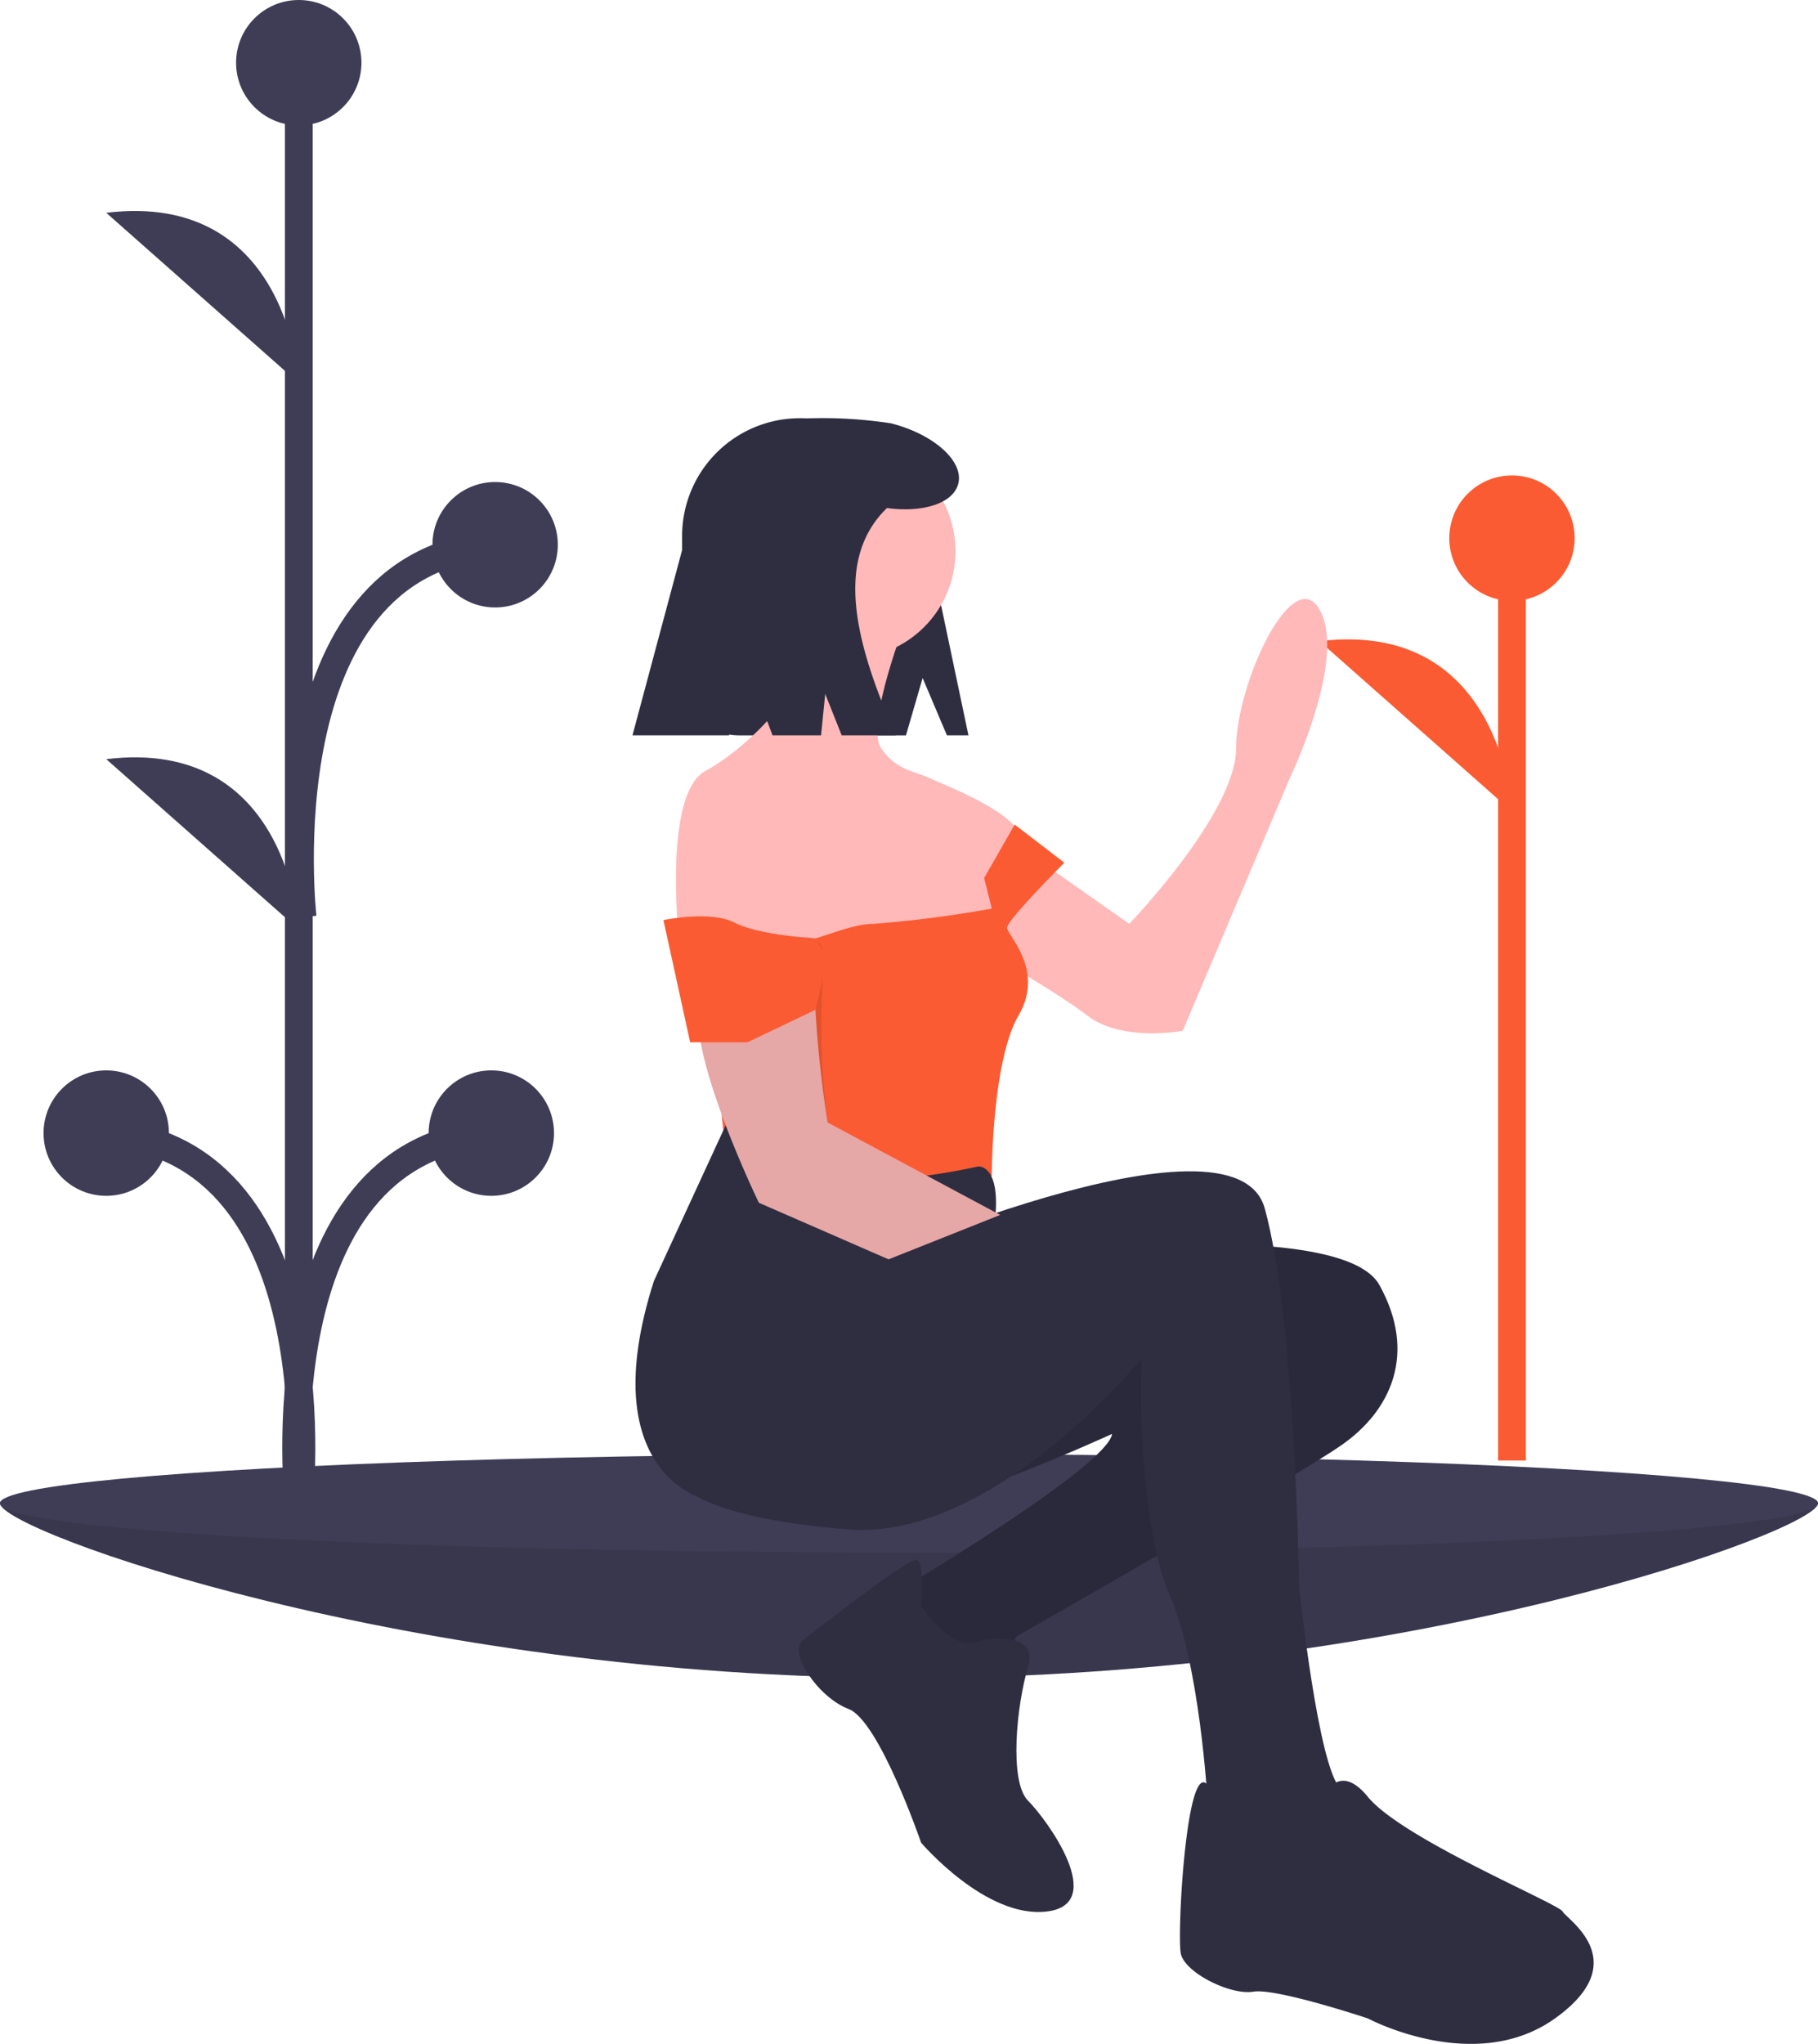
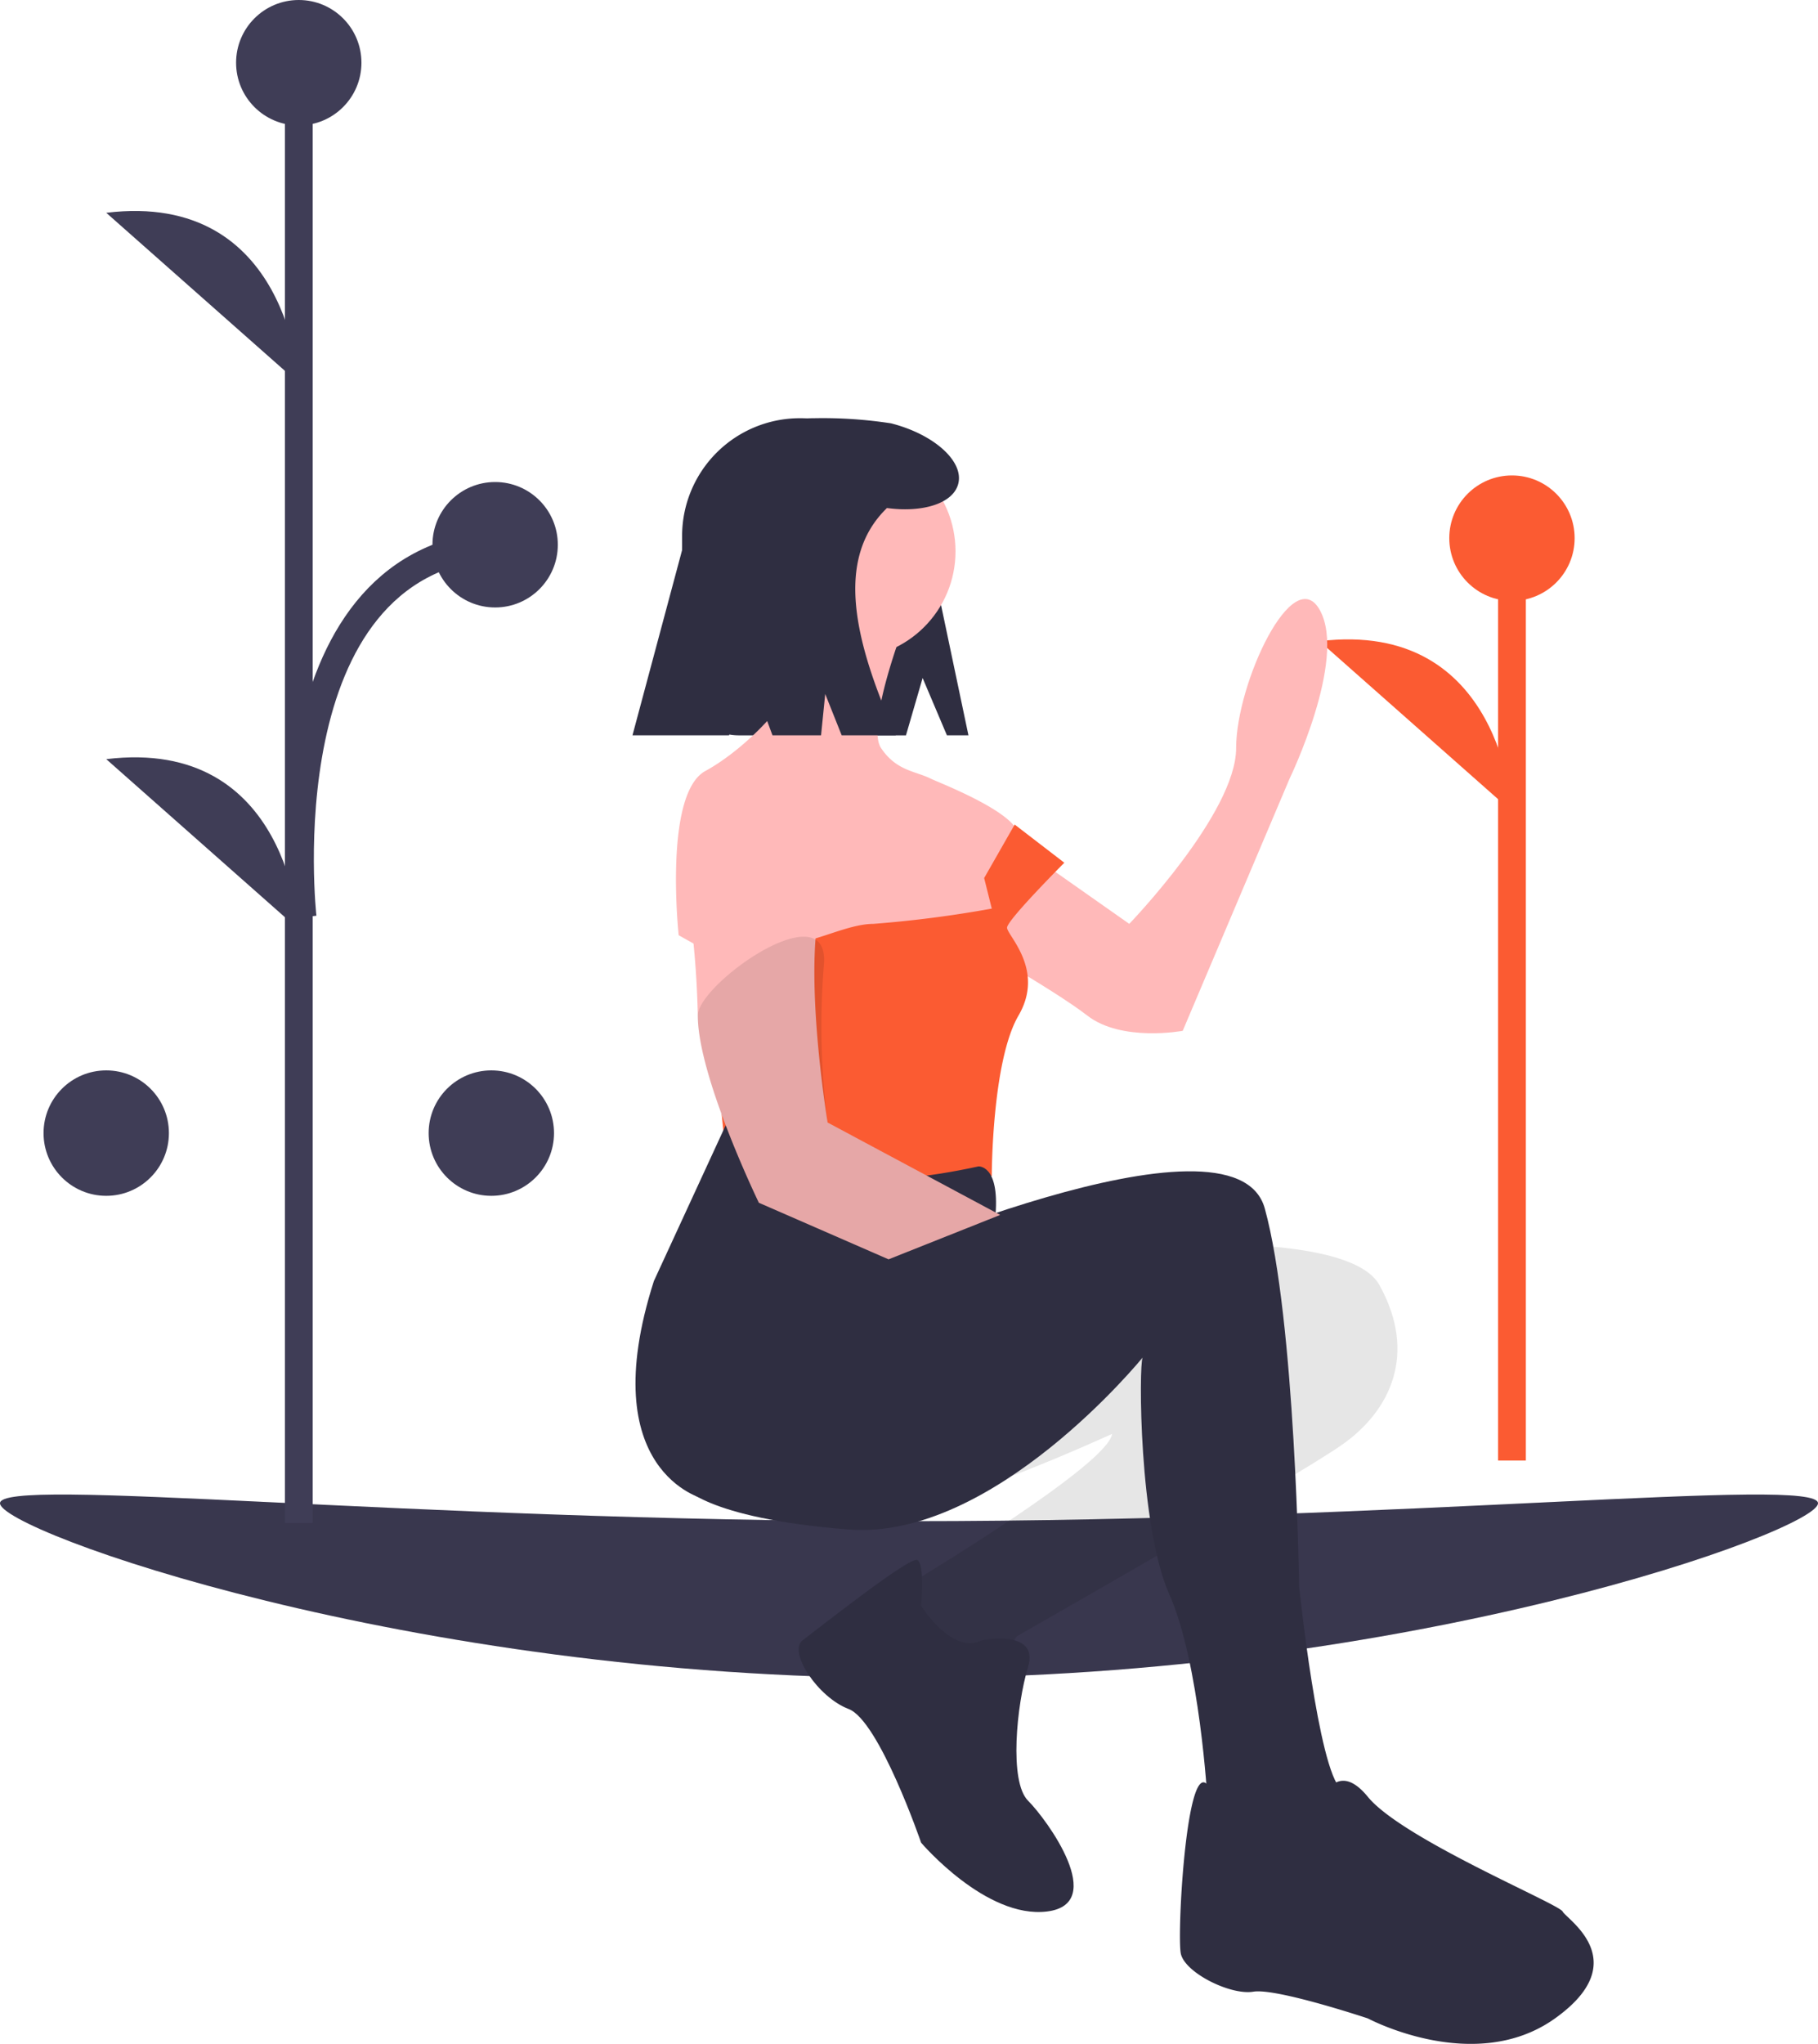
<svg xmlns="http://www.w3.org/2000/svg" width="130.987" height="147.173" viewBox="0 0 130.987 147.173">
  <g id="illust_support01" transform="translate(7.088 -163.664)">
    <g id="ground" transform="translate(-7.088 268.358)">
      <path id="パス_4021" data-name="パス 4021" d="M381.652,706.022c0,1.96-29.322,12.581-65.493,12.581s-65.493-10.622-65.493-12.581,29.322,1.29,65.493,1.29S381.652,704.063,381.652,706.022Z" transform="translate(-250.665 -702.474)" fill="#3f3d56" />
      <path id="パス_4022" data-name="パス 4022" d="M381.652,706.022c0,1.96-29.322,12.581-65.493,12.581s-65.493-10.622-65.493-12.581,29.322,1.29,65.493,1.29S381.652,704.063,381.652,706.022Z" transform="translate(-250.665 -702.474)" opacity="0.1" />
-       <ellipse id="楕円形_457" data-name="楕円形 457" cx="65.493" cy="3.549" rx="65.493" ry="3.549" fill="#3f3d56" />
    </g>
    <line id="線_28" data-name="線 28" y1="105.09" transform="translate(14.439 168.23)" fill="#3f3d56" stroke="#3f3d56" stroke-width="2" />
    <circle id="楕円形_459" data-name="楕円形 459" cx="4.516" cy="4.516" r="4.516" transform="translate(9.922 163.664)" fill="#3f3d56" />
    <circle id="楕円形_460" data-name="楕円形 460" cx="4.516" cy="4.516" r="4.516" transform="translate(-3.95 240.737)" fill="#3f3d56" />
    <path id="パス_4024" data-name="パス 4024" d="M256.955,381.829s-.645-13.877-13.872-12.264" transform="translate(-242.516 -190.579)" fill="#3f3d56" />
    <path id="パス_4025" data-name="パス 4025" d="M256.955,524.829s-.645-13.877-13.872-12.264" transform="translate(-242.516 -294.239)" fill="#3f3d56" />
-     <path id="パス_4026" data-name="パス 4026" d="M256.955,637.618s2.9-25.534-13.872-26.825" transform="translate(-242.516 -365.54)" fill="none" stroke="#3f3d56" stroke-width="2" />
    <circle id="楕円形_461" data-name="楕円形 461" cx="4.516" cy="4.516" r="4.516" transform="translate(23.796 240.737)" fill="#3f3d56" />
-     <path id="パス_4027" data-name="パス 4027" d="M293.009,637.618s-2.9-25.534,13.872-26.825" transform="translate(-278.568 -365.54)" fill="none" stroke="#3f3d56" stroke-width="2" />
    <circle id="楕円形_462" data-name="楕円形 462" cx="4.516" cy="4.516" r="4.516" transform="translate(24.071 198.372)" fill="#3f3d56" />
    <path id="パス_4028" data-name="パス 4028" d="M294.009,483.618s-2.9-25.534,13.872-26.825" transform="translate(-279.293 -253.905)" fill="none" stroke="#3f3d56" stroke-width="2" />
    <path id="パス_4794" data-name="パス 4794" d="M0,66.417V0" transform="translate(101.85 202.413)" fill="none" stroke="#fb5b32" stroke-width="2" />
    <circle id="楕円形_473" data-name="楕円形 473" cx="4.516" cy="4.516" r="4.516" transform="translate(97.333 197.897)" fill="#fb5b32" />
    <path id="パス_4033" data-name="パス 4033" d="M574.7,493.958s-.645-13.877-13.872-12.264" transform="translate(-472.846 -271.861)" fill="#fb5b32" />
    <path id="パス_4034" data-name="パス 4034" d="M411.229,442.38l1.751,4.127h1.551l-2.2-10.454c0-6.71-3.239-12.38-9.949-12.38h0a8.483,8.483,0,0,0-8.483,8.483v10.253a4.1,4.1,0,0,0,4.1,4.1h12.03Z" transform="translate(-351.842 -229.896)" fill="#2f2e41" />
-     <path id="パス_4035" data-name="パス 4035" d="M424.811,640.514s22.833-2.751,25.584,2.2.825,9.078-2.751,11.554-23.384,13.755-23.384,13.755l-1.651,2.751-3.576-.55-3.576-3.3,1.651-3.026s13.755-8.253,14.03-10.454c0,0-12.655,5.777-14.03,4.677s-16.781-6.327-14.305-9.353,8.8-7.428,8.8-7.428Z" transform="translate(-358.102 -386.531)" fill="#2f2e41" />
    <path id="パス_4036" data-name="パス 4036" d="M424.811,640.514s22.833-2.751,25.584,2.2.825,9.078-2.751,11.554-23.384,13.755-23.384,13.755l-1.651,2.751-3.576-.55-3.576-3.3,1.651-3.026s13.755-8.253,14.03-10.454c0,0-12.655,5.777-14.03,4.677s-16.781-6.327-14.305-9.353,8.8-7.428,8.8-7.428Z" transform="translate(-358.102 -386.531)" opacity="0.1" />
    <path id="パス_4037" data-name="パス 4037" d="M437.669,728.271s4.127-.825,3.3,1.926-1.376,8.253,0,9.628,5.777,7.428,1.375,7.978-9.078-4.952-9.078-4.952-3.026-8.8-5.227-9.629-4.4-4.127-3.3-4.952,7.7-6.052,8.253-5.777.275,3.3.275,3.3S435.469,729.372,437.669,728.271Z" transform="translate(-373.987 -446.504)" fill="#2f2e41" />
    <path id="パス_4038" data-name="パス 4038" d="M468.212,487.231l10.179,7.153s7.7-7.978,7.7-12.655,4.127-13.48,6.052-9.9-2.2,12.1-2.2,12.1l-7.7,18.157s-4.4.825-6.878-1.1-9.353-5.777-9.353-5.777Z" transform="translate(-404.116 -264.198)" fill="#ffb9b9" />
    <circle id="楕円形_474" data-name="楕円形 474" cx="7.703" cy="7.703" r="7.703" transform="translate(46.351 195.661)" fill="#ffb9b9" />
    <path id="パス_4039" data-name="パス 4039" d="M408.728,475.122s-2.751,7.153-1.651,8.8,2.476,1.651,3.576,2.2c.55.275,6.327,2.476,6.327,4.126a6.565,6.565,0,0,1-.825,3.026l-.825,4.677-6.878,4.4-9.078-1.1-6.878-3.851s-1.1-10.179,1.926-11.829,6.6-5.5,6.327-6.878-.55-4.677-.55-4.677Z" transform="translate(-350.685 -266.394)" fill="#ffb9b9" />
    <path id="パス_4040" data-name="パス 4040" d="M425.145,532.773s-4.127,4.127-4.127,4.677,2.751,3.026.825,6.327-1.926,11.554-1.926,11.554l-6.6,1.375-12.38-1.1-1.926-18.982s4.952.825,6.052,1.651,4.126-1.1,6.327-1.1a84.4,84.4,0,0,0,8.528-1.1l-.55-2.2,2.2-3.851Z" transform="translate(-355.548 -306.988)" fill="#fb5b32" />
    <path id="パス_4041" data-name="パス 4041" d="M497.511,646.522" transform="translate(-426.95 -391.439)" fill="none" stroke="#ffb9b9" stroke-width="1" />
    <path id="パス_4042" data-name="パス 4042" d="M405.978,627.863s27.785-12.38,29.986-4.4S438.44,650.7,438.44,650.7s1.376,13.2,3.026,14.58,0,5.5,0,5.5l-4.127,1.376-3.851-1.651-1.651-4.4s-.55-9.9-2.751-14.855-2.2-16.506-1.926-17.056c0,0-10.729,13.2-21.183,12.38s-11.967-3.164-11.967-3.164S399.1,627.863,405.978,627.863Z" transform="translate(-351.923 -372.78)" fill="#2f2e41" />
    <path id="パス_4043" data-name="パス 4043" d="M534.252,782.291s1.1-3.851,3.576-.825,13.755,7.7,14.03,8.253,5.227,3.576-.55,7.7-13.48,0-13.48,0-6.6-2.2-8.253-1.926-4.952-1.375-5.227-2.751.375-13.468,1.838-12.236a18.675,18.675,0,0,1,3.114,4.533S534.8,786.417,534.252,782.291Z" transform="translate(-446.36 -488.419)" fill="#2f2e41" />
    <path id="パス_4044" data-name="パス 4044" d="M406.4,611.7s1.513-.138,1.238,3.439c0,0-9.491,2.889-11.142,5.364s-8.8,9.9-9.9,15.131c0,0-7.978-1.926-3.576-15.681l5.175-11.22S391.273,615,406.4,611.7Z" transform="translate(-342.996 -364.048)" fill="#2f2e41" />
    <path id="パス_4045" data-name="パス 4045" d="M409.994,551.181l-9.343-4.073s-4.4-9.078-4.4-13.48a67.843,67.843,0,0,0-.585-7.571,9.774,9.774,0,0,1,3.182-8.568,5.056,5.056,0,0,1,3.18-1.467s3.3,6.052,2.751,11.554.825,13.755.825,13.755l12.431,6.653" transform="translate(-353.062 -296.84)" fill="#ffb9b9" />
    <path id="パス_4046" data-name="パス 4046" d="M411.756,582.616l-9.343-4.073s-4.4-9.078-4.4-13.48c0-2.293,9.629-9.078,9.078-3.576a53.932,53.932,0,0,0,.275,11.279L419.8,579.42" transform="translate(-354.823 -328.275)" opacity="0.1" />
-     <path id="パス_4047" data-name="パス 4047" d="M400.84,557.062l-.877,3.714-4.9,2.338h-4.127l-1.926-8.8s3.4-.719,5.139.191,5.822,1.127,5.822,1.127Z" transform="translate(-348.299 -324.4)" fill="#fb5b32" />
    <path id="パス_4048" data-name="パス 4048" d="M399.523,424.041a32.4,32.4,0,0,0-5.549-.368,9.5,9.5,0,0,0-9.5,9.5L380.9,446.506h6.961l1.292-4.952,1.834,4.952h3.5l.3-2.976,1.186,2.976h3.9c-2.923-6.615-4.478-12.644-.638-16.365,2.594.353,4.781-.341,5.137-1.747C404.79,426.773,402.616,424.825,399.523,424.041Z" transform="translate(-342.418 -229.896)" fill="#2f2e41" />
  </g>
</svg>